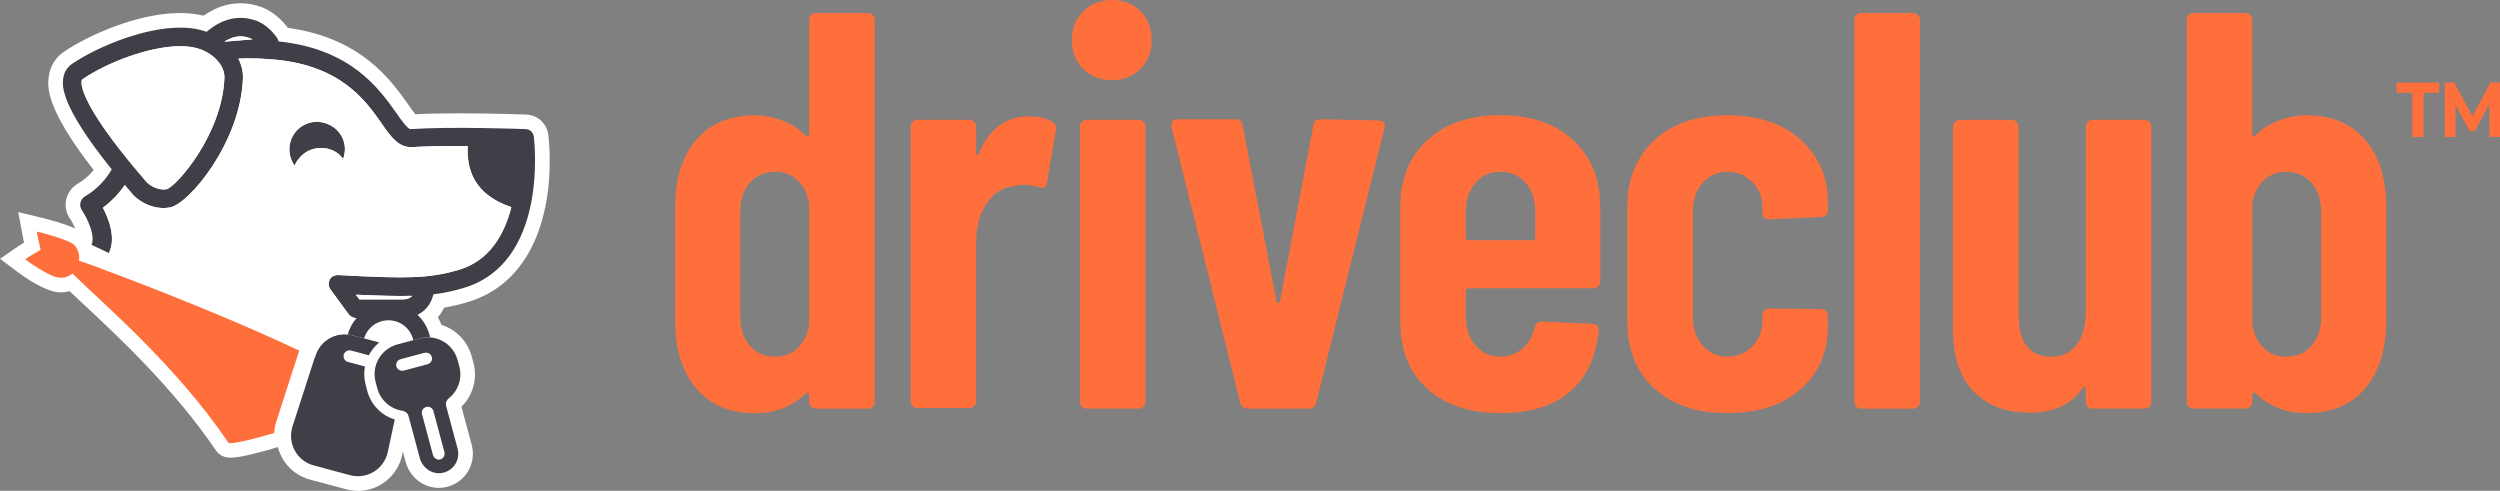
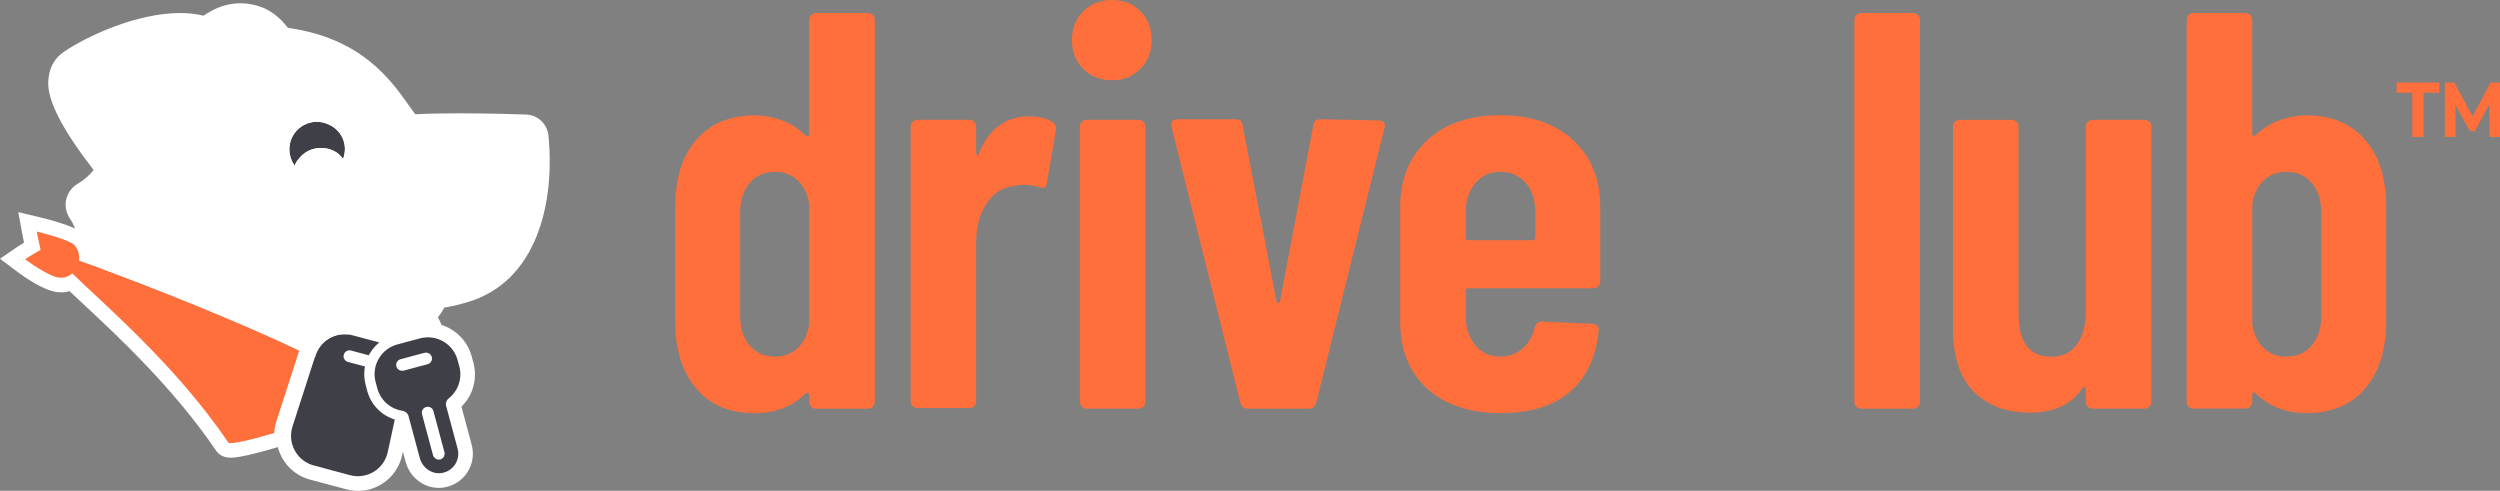
<svg xmlns="http://www.w3.org/2000/svg" data-name="Layer 2" id="Layer_2" viewBox="0 0 764.01 150">
  <rect x="0" y="0" width="764.01" height="150" fill="#808080" stroke="none" />
  <defs>
    <style>
      .cls-1 {
        fill: none;
      }

      .cls-2 {
        fill: #e3e3e6;
      }

      .cls-3 {
        fill: #fff;
      }

      .cls-4 {
        fill: #fe6f3b;
      }

      .cls-5 {
        fill: #3f3f47;
      }
    </style>
  </defs>
  <g id="Logos">
    <g>
      <g>
        <g>
          <path class="cls-4" d="M737.2,28.35h-4.79v-3.14h13.04v3.14h-4.79v13.49h-3.46v-13.49Z" />
          <path class="cls-4" d="M760.76,41.84l-.02-9.98-4.4,8.22h-1.56l-4.38-8v9.76h-3.25v-16.63h2.87l5.6,10.33,5.52-10.33h2.84l.04,16.63h-3.25Z" />
        </g>
        <g>
          <path class="cls-4" d="M247.89,4.58c.4-.4.89-.6,1.47-.6h15.89c.57,0,1.06.2,1.47.6.4.4.61.89.61,1.47v116.77c0,.58-.2,1.07-.61,1.47s-.89.6-1.47.6h-15.89c-.58,0-1.07-.2-1.47-.6-.4-.4-.61-.89-.61-1.47v-2.07c0-.35-.12-.57-.34-.69-.23-.11-.46-.06-.69.17-4.15,4.03-9.33,6.05-15.55,6.05-7.72,0-13.71-2.53-17.96-7.6-4.26-5.07-6.39-11.86-6.39-20.38v-35.06c0-8.75,2.16-15.6,6.48-20.55,4.32-4.95,10.28-7.43,17.88-7.43,2.65,0,5.35.49,8.12,1.47,2.76.98,5.24,2.56,7.43,4.75.23.23.46.29.69.17.23-.11.34-.35.34-.69V6.05c0-.57.2-1.06.61-1.47ZM243.83,106.31c1.84-1.78,2.99-4.17,3.45-7.17v-36.79c-.46-2.99-1.61-5.38-3.45-7.17-1.84-1.78-4.15-2.68-6.91-2.68-3.22,0-5.82,1.12-7.77,3.37-1.96,2.25-2.94,5.21-2.94,8.9v31.95c0,3.69.98,6.65,2.94,8.9,1.96,2.25,4.55,3.37,7.77,3.37,2.76,0,5.07-.89,6.91-2.68Z" />
          <path class="cls-4" d="M321.64,37.31c.92.58,1.27,1.44,1.04,2.59l-2.76,16.06c-.12,1.38-.92,1.79-2.42,1.21-1.61-.46-3.11-.69-4.49-.69s-2.65.17-3.8.52c-3.22.46-5.85,2.28-7.86,5.44-2.02,3.17-3.02,6.94-3.02,11.31v48.88c0,.58-.2,1.07-.6,1.47-.4.4-.89.6-1.47.6h-15.89c-.58,0-1.07-.2-1.47-.6-.4-.4-.6-.89-.6-1.47V38.69c0-.57.2-1.06.6-1.47.4-.4.89-.6,1.47-.6h15.89c.58,0,1.06.2,1.47.6.4.4.6.89.6,1.47v7.94c0,.46.11.72.35.78.23.06.4-.14.52-.61,3.11-7.48,8.17-11.23,15.2-11.23,3.11,0,5.53.58,7.26,1.73Z" />
          <path class="cls-4" d="M331.04,21.07c-2.3-2.3-3.45-5.24-3.45-8.81s1.15-6.5,3.45-8.81c2.3-2.3,5.24-3.45,8.81-3.45s6.48,1.15,8.72,3.45c2.24,2.31,3.37,5.24,3.37,8.81s-1.15,6.51-3.45,8.81c-2.31,2.3-5.18,3.45-8.64,3.45s-6.51-1.15-8.81-3.45ZM330.61,124.28c-.4-.4-.6-.89-.6-1.47V38.69c0-.57.2-1.06.6-1.47.4-.4.89-.6,1.47-.6h15.89c.57,0,1.06.2,1.47.6.4.4.6.89.6,1.47v84.12c0,.58-.2,1.07-.6,1.47-.4.4-.89.6-1.47.6h-15.89c-.58,0-1.07-.2-1.47-.6Z" />
          <path class="cls-4" d="M379.06,123.16l-21.07-84.47v-.69c0-1.04.63-1.55,1.9-1.55h17.62c1.38,0,2.13.63,2.25,1.9l10.36,53.72c.11.35.29.52.52.52s.4-.17.52-.52l10.19-53.72c.11-1.27.86-1.9,2.25-1.9l17.62.35c1.61,0,2.25.75,1.9,2.25l-20.9,84.12c-.34,1.15-1.15,1.73-2.42,1.73h-18.31c-1.27,0-2.07-.57-2.42-1.73Z" />
          <path class="cls-4" d="M488.45,87.49c-.4.4-.89.6-1.47.6h-38.17c-.58,0-.86.29-.86.86v7.77c0,3.57.98,6.51,2.94,8.81,1.96,2.3,4.49,3.45,7.6,3.45,2.65,0,4.92-.83,6.82-2.5,1.9-1.67,3.14-3.83,3.71-6.48.35-1.15,1.09-1.73,2.25-1.73l15.37.69c.58,0,1.06.2,1.47.6.4.4.55.95.43,1.64-.81,8.06-3.74,14.25-8.81,18.57-5.07,4.32-12.15,6.48-21.25,6.48s-16.9-2.5-22.37-7.51c-5.47-5.01-8.2-11.83-8.2-20.47v-35.06c0-8.4,2.73-15.17,8.2-20.3,5.47-5.12,12.93-7.69,22.37-7.69s16.9,2.56,22.37,7.69c5.47,5.12,8.2,11.89,8.2,20.3v22.8c0,.58-.2,1.07-.61,1.47ZM450.88,55.96c-1.96,2.3-2.94,5.24-2.94,8.81v7.77c0,.58.29.86.86.86h19.52c.58,0,.86-.29.86-.86v-7.77c0-3.68-.98-6.65-2.94-8.9-1.96-2.25-4.55-3.37-7.77-3.37s-5.64,1.15-7.6,3.45Z" />
-           <path class="cls-4" d="M505.51,118.67c-5.47-5.07-8.2-11.92-8.2-20.55v-34.89c0-8.4,2.73-15.17,8.2-20.3,5.47-5.12,12.93-7.69,22.37-7.69s16.93,2.5,22.45,7.51,8.29,11.37,8.29,19.09v2.42c0,.58-.2,1.07-.6,1.47-.4.4-.89.6-1.47.6l-15.89.69c-1.38,0-2.07-.69-2.07-2.07v-1.73c0-2.88-1.01-5.38-3.02-7.51-2.02-2.13-4.58-3.2-7.69-3.2s-5.64,1.15-7.6,3.45c-1.96,2.3-2.94,5.24-2.94,8.81v31.95c0,3.57.98,6.51,2.94,8.81,1.96,2.3,4.49,3.45,7.6,3.45s5.67-1.06,7.69-3.2c2.01-2.13,3.02-4.69,3.02-7.69v-1.73c0-.57.2-1.06.6-1.47s.89-.61,1.47-.61l15.89.17c.57,0,1.06.2,1.47.61.4.4.6.89.6,1.47v3.11c0,7.95-2.76,14.37-8.29,19.26-5.53,4.89-13.01,7.34-22.45,7.34s-16.9-2.53-22.37-7.6Z" />
          <path class="cls-4" d="M567.31,124.28c-.4-.4-.61-.89-.61-1.47V6.05c0-.57.2-1.06.61-1.47s.89-.6,1.47-.6h15.89c.57,0,1.06.2,1.47.6.4.4.61.89.61,1.47v116.77c0,.58-.2,1.07-.61,1.47s-.89.6-1.47.6h-15.89c-.58,0-1.07-.2-1.47-.6Z" />
          <path class="cls-4" d="M638.03,37.22c.4-.4.89-.6,1.47-.6h15.89c.57,0,1.06.2,1.47.6.4.4.6.89.6,1.47v84.12c0,.58-.2,1.07-.6,1.47-.4.4-.89.6-1.47.6h-15.89c-.58,0-1.07-.2-1.47-.6-.4-.4-.6-.89-.6-1.47v-3.8c0-.34-.12-.57-.35-.69-.23-.11-.46,0-.69.35-3.34,4.95-8.7,7.43-16.06,7.43s-12.7-2.1-17.01-6.3c-4.32-4.2-6.48-10.68-6.48-19.43v-61.66c0-.57.2-1.06.61-1.47s.89-.6,1.47-.6h15.89c.57,0,1.06.2,1.47.6.4.4.61.89.61,1.47v57.35c0,8.64,3.34,12.95,10.02,12.95,3.34,0,5.93-1.24,7.77-3.71,1.84-2.47,2.76-5.84,2.76-10.1v-56.48c0-.57.2-1.06.6-1.47Z" />
          <path class="cls-4" d="M722.75,42.66c4.32,4.95,6.48,11.81,6.48,20.55v35.06c0,8.52-2.13,15.32-6.39,20.38-4.26,5.07-10.25,7.6-17.96,7.6-6.22,0-11.4-2.01-15.55-6.05-.23-.23-.46-.29-.69-.17-.23.12-.35.35-.35.69v2.07c0,.58-.2,1.07-.6,1.47-.4.4-.89.6-1.47.6h-15.89c-.58,0-1.07-.2-1.47-.6-.4-.4-.6-.89-.6-1.47V6.05c0-.57.2-1.06.6-1.47.4-.4.89-.6,1.47-.6h15.89c.57,0,1.06.2,1.47.6.4.4.6.89.6,1.47v34.89c0,.34.14.55.43.6.29.06.6-.14.95-.6,2.19-1.96,4.63-3.4,7.34-4.32,2.7-.92,5.33-1.38,7.86-1.38,7.6,0,13.56,2.48,17.88,7.43ZM706.43,55.88c-1.96-2.25-4.55-3.37-7.77-3.37-2.76,0-5.07.89-6.91,2.68-1.84,1.79-3,4.17-3.45,7.17v36.79c.46,3,1.61,5.38,3.45,7.17,1.84,1.79,4.15,2.68,6.91,2.68,3.22,0,5.81-1.12,7.77-3.37,1.96-2.25,2.94-5.21,2.94-8.9v-31.95c0-3.68-.98-6.65-2.94-8.9Z" />
        </g>
      </g>
      <g>
        <path class="cls-2" d="M113.61,107.19c-.06.08-.11.16-.17.25.05-.08.11-.16.17-.25Z" />
        <path class="cls-2" d="M111.52,112.31s0,.06-.01.08c0-.03,0-.06.01-.08Z" />
-         <path class="cls-2" d="M111.37,115.07c-.06-.91,0-1.8.14-2.68-.14.88-.19,1.77-.14,2.68Z" />
        <path class="cls-2" d="M115.23,105.28c-.34.31-.65.66-.95,1.02.3-.36.61-.7.95-1.02Z" />
        <path class="cls-2" d="M114.28,106.3c-.24.29-.46.59-.67.89.21-.31.43-.61.67-.89Z" />
        <path class="cls-2" d="M160.68,40.84s-8.22-.2-17.33-.41c-.2,1.33-.36,2.75-.43,4.2,6.11.02,11.79.13,14.92.19.22,3.7.29,11.13-1.58,18.5.78.26,1.59.5,2.45.73,2.15-7.4,2.76-15.39,1.97-23.19Z" />
        <g>
          <path class="cls-3" d="M109.39,150c-1.2,0-2.41-.16-3.59-.48l-11.08-2.96c-3.58-.96-6.57-3.27-8.41-6.48-.62-1.08-1.09-2.24-1.4-3.44-4.12,1.23-11.31,3.24-14.42,3.24-2.6,0-3.89-1.34-4.43-2.13-12.92-19.07-30.26-35.21-40.62-44.85l-1.09-1.02c-1.11-1.04-2.14-2-3.09-2.9-.82.24-1.67.36-2.53.36-.21,0-.43,0-.64-.02-4.19-.13-10.57-4.59-13.11-6.5l-4.98-3.74,5.24-3.6c.28-.19,1.05-.7,2.1-1.34-.28-1.35-.5-2.49-.52-2.63l-1.24-6.69,6.67,1.6c2.34.56,7.37,1.86,10.74,3.44-.43-1.03-.99-2.16-1.65-3.13-1.14-1.67-1.55-3.78-1.11-5.77.47-2.02,1.74-3.77,3.49-4.79,1.89-1.11,3.54-2.53,4.91-4.21-14.95-19.18-14.1-25.69-13.74-28.49.41-3.16,2.03-5.86,4.58-7.6,6.99-4.78,22.24-11.89,35.61-11.89,1.3,0,2.53.07,3.68.2,1.13.13,2.29.33,3.45.62.76-.53,1.5-1,2.22-1.38,2.88-1.6,5.94-2.42,9.07-2.42,2.28,0,4.54.44,6.73,1.29,3.71,1.46,6.39,4.43,7.74,6.22,22.22,3.08,31.2,15.62,36.58,23.13l.14.2c1.09,1.59,1.8,2.53,2.24,3.08,3.63-.19,8.14-.29,13.41-.29,10.23,0,19.88.35,20.29.37,3.6.07,6.48,2.67,6.97,6.32l.02.11.02.33c1.93,20.44-3.62,44.5-24.99,50.64-2.36.7-4.63,1.23-6.92,1.62-.52,1.07-1.17,2.06-1.92,2.94.43.75.81,1.53,1.12,2.33,4.5,1.43,8,5.08,9.22,9.63l.53,1.93c1.3,4.85-.11,9.94-3.66,13.43l3.14,11.71c.77,2.88.27,5.96-1.39,8.45-1.66,2.49-4.31,4.15-7.27,4.56-.5.07-.97.1-1.39.1-4.72,0-8.89-3.28-10.15-7.97l-.84-3.13-.24,1.12c-1.35,6.32-7.02,10.9-13.48,10.9Z" />
-           <path class="cls-5" d="M131.43,103.11c-.2-.01-.39-.02-.59-.02-.4-.01-.81.02-1.22.08-.4.05-.82.13-1.22.24l-2.09.56v-.02c-.78-3.48-3.88-6.07-7.59-6.07-3.52,0-6.49,2.33-7.45,5.54l-3.55-.95c-.5-.13-1.01-.23-1.5-.27.52-1.87,1.44-3.57,2.7-5,2.37-2.76,5.88-4.5,9.8-4.5,3.44,0,6.57,1.34,8.89,3.53,1.92,1.8,3.29,4.2,3.83,6.89Z" />
          <path class="cls-4" d="M91.46,107.1l-7,21.67c-.37,1.15-.59,2.35-.66,3.55-7.44,2.23-13.57,3.6-14.02,2.93-16.21-23.93-38.77-42.89-47.62-51.63-1.2.83-2.35,1.36-3.84,1.23-3.15,0-10.65-5.61-10.65-5.61,0,0,2.24-1.54,4.74-2.86-.66-2.82-1.18-5.62-1.18-5.62,0,0,8.9,2.13,11.27,3.92,1.29,1.14,1.95,3.22,1.62,4.96,1.82.62,4.13,1.44,6.82,2.43,15.07,5.53,42,16.2,60.55,25.04Z" />
          <path class="cls-5" d="M104.83,48.64c-.33-.66-.98-1.23-1.62-1.8-3.7-2.66-9.08-2.01-11.87,1.66-.57.64-1.01,1.32-1.31,2.16-1.3-1.9-1.9-4.26-1.46-6.59.84-4.49,5.18-7.57,9.82-6.7.44.08.73.13,1.42.41,4.5,1.61,6.75,6.38,5.01,10.86Z" />
          <path class="cls-5" d="M120.65,128.19l-2.15,9.97c-1.12,5.22-6.38,8.44-11.55,7.05l-11.08-2.97c-5.04-1.35-7.97-6.55-6.59-11.52.03-.12.06-.24.1-.36l6.79-21.03.23-.72c1.37-4.24,5.5-6.86,9.79-6.42.5.04,1.01.13,1.5.27l3.55.95,1.06.28,3.55.94h.04c-.1.09-.21.19-.31.29-.12.11-.25.23-.37.34-.17.17-.33.33-.49.5-.62.64-1.17,1.37-1.64,2.15-.06.09-.11.19-.17.29-.07.12-.14.26-.21.38l-1.35-.36-2.07-.56-2.02-.54c-.5-.13-1.02-.04-1.42.23-.37.23-.66.59-.79,1.05-.26.96.32,1.96,1.28,2.21l.42.11,1.32.35,3.46.92c-.01.05-.02.1-.02.16-.15.73-.21,1.46-.19,2.21,0,.23,0,.47.02.7.02.28.04.57.08.85.02.18.05.35.08.54.02.18.06.34.1.52.03.2.08.4.13.6l.1.39.41,1.56c.16.58.35,1.13.59,1.67.1.27.23.53.37.79.25.52.55,1.02.89,1.48.02.01.03.03.03.05.49.7,1.05,1.33,1.67,1.89.84.79,1.77,1.44,2.79,1.96l.06.03c.24.12.49.24.75.34.11.06.24.1.36.16.15.05.28.1.42.16.14.04.28.09.42.13Z" />
          <path class="cls-5" d="M136.33,124.05c-.23-.86.11-1.76.81-2.31,2.83-2.25,4.22-6.03,3.23-9.74l-.53-1.95c-1.06-3.97-4.51-6.66-8.4-6.94-.2-.01-.39-.02-.59-.02-.4-.01-.81.02-1.22.08-.43.04-.85.12-1.28.24l-2.03.54-4.89,1.31c-5,1.35-7.98,6.49-6.64,11.5l.53,1.95c1,3.71,4.09,6.3,7.66,6.83.88.12,1.63.74,1.86,1.6l3.44,12.82c.79,2.95,3.6,5.03,6.61,4.61,3.61-.5,5.87-4.02,4.96-7.44l-3.51-13.07ZM123.48,113.24c-.89.24-1.9-.15-2.26-1-.45-1.04.15-2.18,1.19-2.46l7.21-1.93c.88-.24,1.89.13,2.25.99.45,1.04-.13,2.18-1.18,2.46l-7.21,1.94ZM134.28,140.45c-.91.11-1.74-.57-1.98-1.46l-3.33-12.41c-.26-.96.31-1.95,1.28-2.21.16-.04.31-.06.47-.06.8,0,1.54.53,1.74,1.34l3.36,12.54c.28,1.05-.41,2.13-1.54,2.26Z" />
-           <path class="cls-5" d="M163.18,41.91c-.19-1.38-1.18-2.47-2.69-2.46-1.04-.04-22.67-.82-34.98.01-.79.16-2.93-2.8-4.46-5.04-5.26-7.34-13.78-19.47-35.92-21.76-.1-.46-.31-.9-.6-1.3-.8-1.09-2.97-3.76-5.92-4.92-4-1.57-8.16-1.27-12.03.88-1.15.63-2.31,1.44-3.45,2.41-1.43-.52-3.05-.91-4.87-1.12-12.02-1.35-28.43,5.58-36.27,10.93-1.49,1.03-2.43,2.58-2.68,4.5-.27,2.07-1.05,7.98,14.84,27.72-1.93,3.37-4.74,6.23-8.18,8.26-.71.41-1.2,1.1-1.39,1.9-.18.8-.02,1.63.45,2.31,1.52,2.25,4.25,7.8,2.93,10.58l5.33,2.53c2.23-4.68-.08-10.53-1.85-13.86,2.62-1.93,4.88-4.28,6.68-6.94.45.54.92,1.09,1.4,1.65.35.41.59.68.68.81,1.57,1.99,5.28,4.57,9.75,4.57.64,0,1.31-.06,1.98-.18,5.78-1.01,21.65-19.96,22.31-39.53.06-1.96-.39-3.93-1.31-5.79-.03-.05-.05-.11-.09-.17,1.01-.04,2.01-.07,3.01-.07,2.11,0,4.19.07,6.24.23.07.01.16.01.23.02,21.34,1.41,29.15,12.3,34.22,19.53,2.82,4.14,5.32,7.61,9.42,7.33,4.77-.28,11.06-.35,16.95-.33-.31,6.96,1.74,14.77,13.34,18.68-2.11,8.31-6.68,16.54-16.36,19.25-8.88,2.53-15.36,2.67-36.62,1.5-.89-.01-2.02.37-2.5,1.34-.51,1.1-.41,2.17.18,3.03.23.22,2.48,3.48,5.46,7.46h.01c.51.79,1.39,1.31,2.4,1.31h14.44c.09,0,.2,0,.29-.01,1.48-.04,2.84-.37,4.05-.96,2.45-1.19,4.2-3.43,4.84-6.26,3.06-.37,5.9-.96,8.97-1.87,26.18-7.52,21.9-44.51,21.76-46.19ZM50.97,57.81c-3,.52-5.67-1.51-6.31-2.32-.1-.13-.39-.48-.83-.99-1-1.15-1.93-2.27-2.82-3.34-1.63-1.95-3.09-3.77-4.41-5.46-11.32-14.51-11.84-19.59-11.66-20.92.06-.41.18-.5.26-.55,7.52-5.15,20.49-10.11,29.9-10.11.87,0,1.72.04,2.53.13.46.05.9.11,1.33.2,1.79.34,3.4.95,4.81,1.83.95.59,1.82,1.31,2.58,2.15.05.05.1.11.16.18.03.03.05.06.08.09h0c1.34,1.55,2.04,3.32,1.99,4.99-.58,17.21-14.46,33.08-17.61,34.13ZM75.45,12.18l-6.88.56c.14-.09.28-.18.41-.26.11-.06.23-.12.34-.19,1.4-.78,2.78-1.17,4.18-1.17,1,0,2,.21,3.03.6.2.08.41.19.64.32l-1.73.13ZM123.27,91.49h-13.45c-.37-.5-.72-.98-1.05-1.43,7.24.31,12.67.49,17.23.35-.65.68-1.59,1.08-2.73,1.08Z" />
        </g>
        <g>
          <path class="cls-3" d="M126,90.41c-.65.68-1.59,1.08-2.73,1.08h-13.45c-.37-.5-.72-.98-1.05-1.43,7.24.31,12.67.49,17.23.35Z" />
          <path class="cls-3" d="M68.58,23.68c-.58,17.21-14.46,33.08-17.61,34.13-3,.52-5.67-1.51-6.31-2.32-.1-.13-.39-.48-.83-.99-1-1.15-1.93-2.27-2.82-3.34-1.63-1.95-3.09-3.77-4.41-5.46-11.32-14.51-11.84-19.59-11.66-20.92.06-.41.18-.5.26-.55,7.52-5.15,20.49-10.11,29.9-10.11.87,0,1.72.04,2.53.13.46.05.9.11,1.33.2,1.79.34,3.4.95,4.81,1.83.95.59,1.82,1.31,2.58,2.15.05.05.1.11.16.18.03.03.05.06.08.09h0c1.34,1.55,2.04,3.32,1.99,4.99Z" />
          <path class="cls-3" d="M77.18,12.04l-1.73.13-6.88.56c.14-.09.28-.18.41-.26.11-.06.23-.12.34-.19,1.4-.78,2.78-1.17,4.18-1.17,1,0,2,.21,3.03.6.2.08.41.19.64.32Z" />
          <path class="cls-3" d="M142.93,44.62c-5.89-.02-12.18.05-16.95.33-4.1.28-6.6-3.2-9.42-7.33-5.07-7.23-12.88-18.12-34.22-19.53-.07-.01-.16-.01-.23-.02-2.05-.16-4.14-.23-6.24-.23-1,0-2,.03-3.01.07.04.05.06.11.09.17.91,1.86,1.37,3.83,1.31,5.79-.66,19.57-16.54,38.53-22.31,39.53-.67.11-1.34.18-1.98.18-4.47,0-8.18-2.58-9.75-4.57-.09-.12-.33-.39-.68-.81-.48-.56-.95-1.11-1.4-1.65-1.8,2.66-4.06,5.01-6.68,6.94,1.76,3.33,4.08,9.18,1.85,13.86l-2.38,4.72c15.07,5.53,42,16.2,60.55,25.04l4.73,2.23.23-.72c1.37-4.24,5.5-6.86,9.79-6.42.52-1.87,1.44-3.57,2.7-5h-.08c-1.01,0-1.89-.52-2.4-1.31h-.01c-2.98-3.98-5.23-7.24-5.46-7.46-.59-.86-.68-1.93-.18-3.03.48-.96,1.61-1.35,2.5-1.34,21.25,1.16,27.74,1.03,36.62-1.5,9.68-2.72,14.25-10.94,16.36-19.25-11.6-3.91-13.65-11.72-13.34-18.68ZM104.83,48.64c-.33-.66-.98-1.23-1.62-1.8-3.7-2.66-9.08-2.01-11.87,1.66-.57.64-1.01,1.32-1.31,2.16-1.3-1.9-1.9-4.26-1.46-6.59.84-4.49,5.18-7.57,9.82-6.7.44.08.73.13,1.42.41,4.5,1.61,6.75,6.38,5.01,10.86Z" />
        </g>
        <line class="cls-1" x1="96.93" x2="96.19" y1="109.68" y2="109.33" />
      </g>
    </g>
  </g>
</svg>